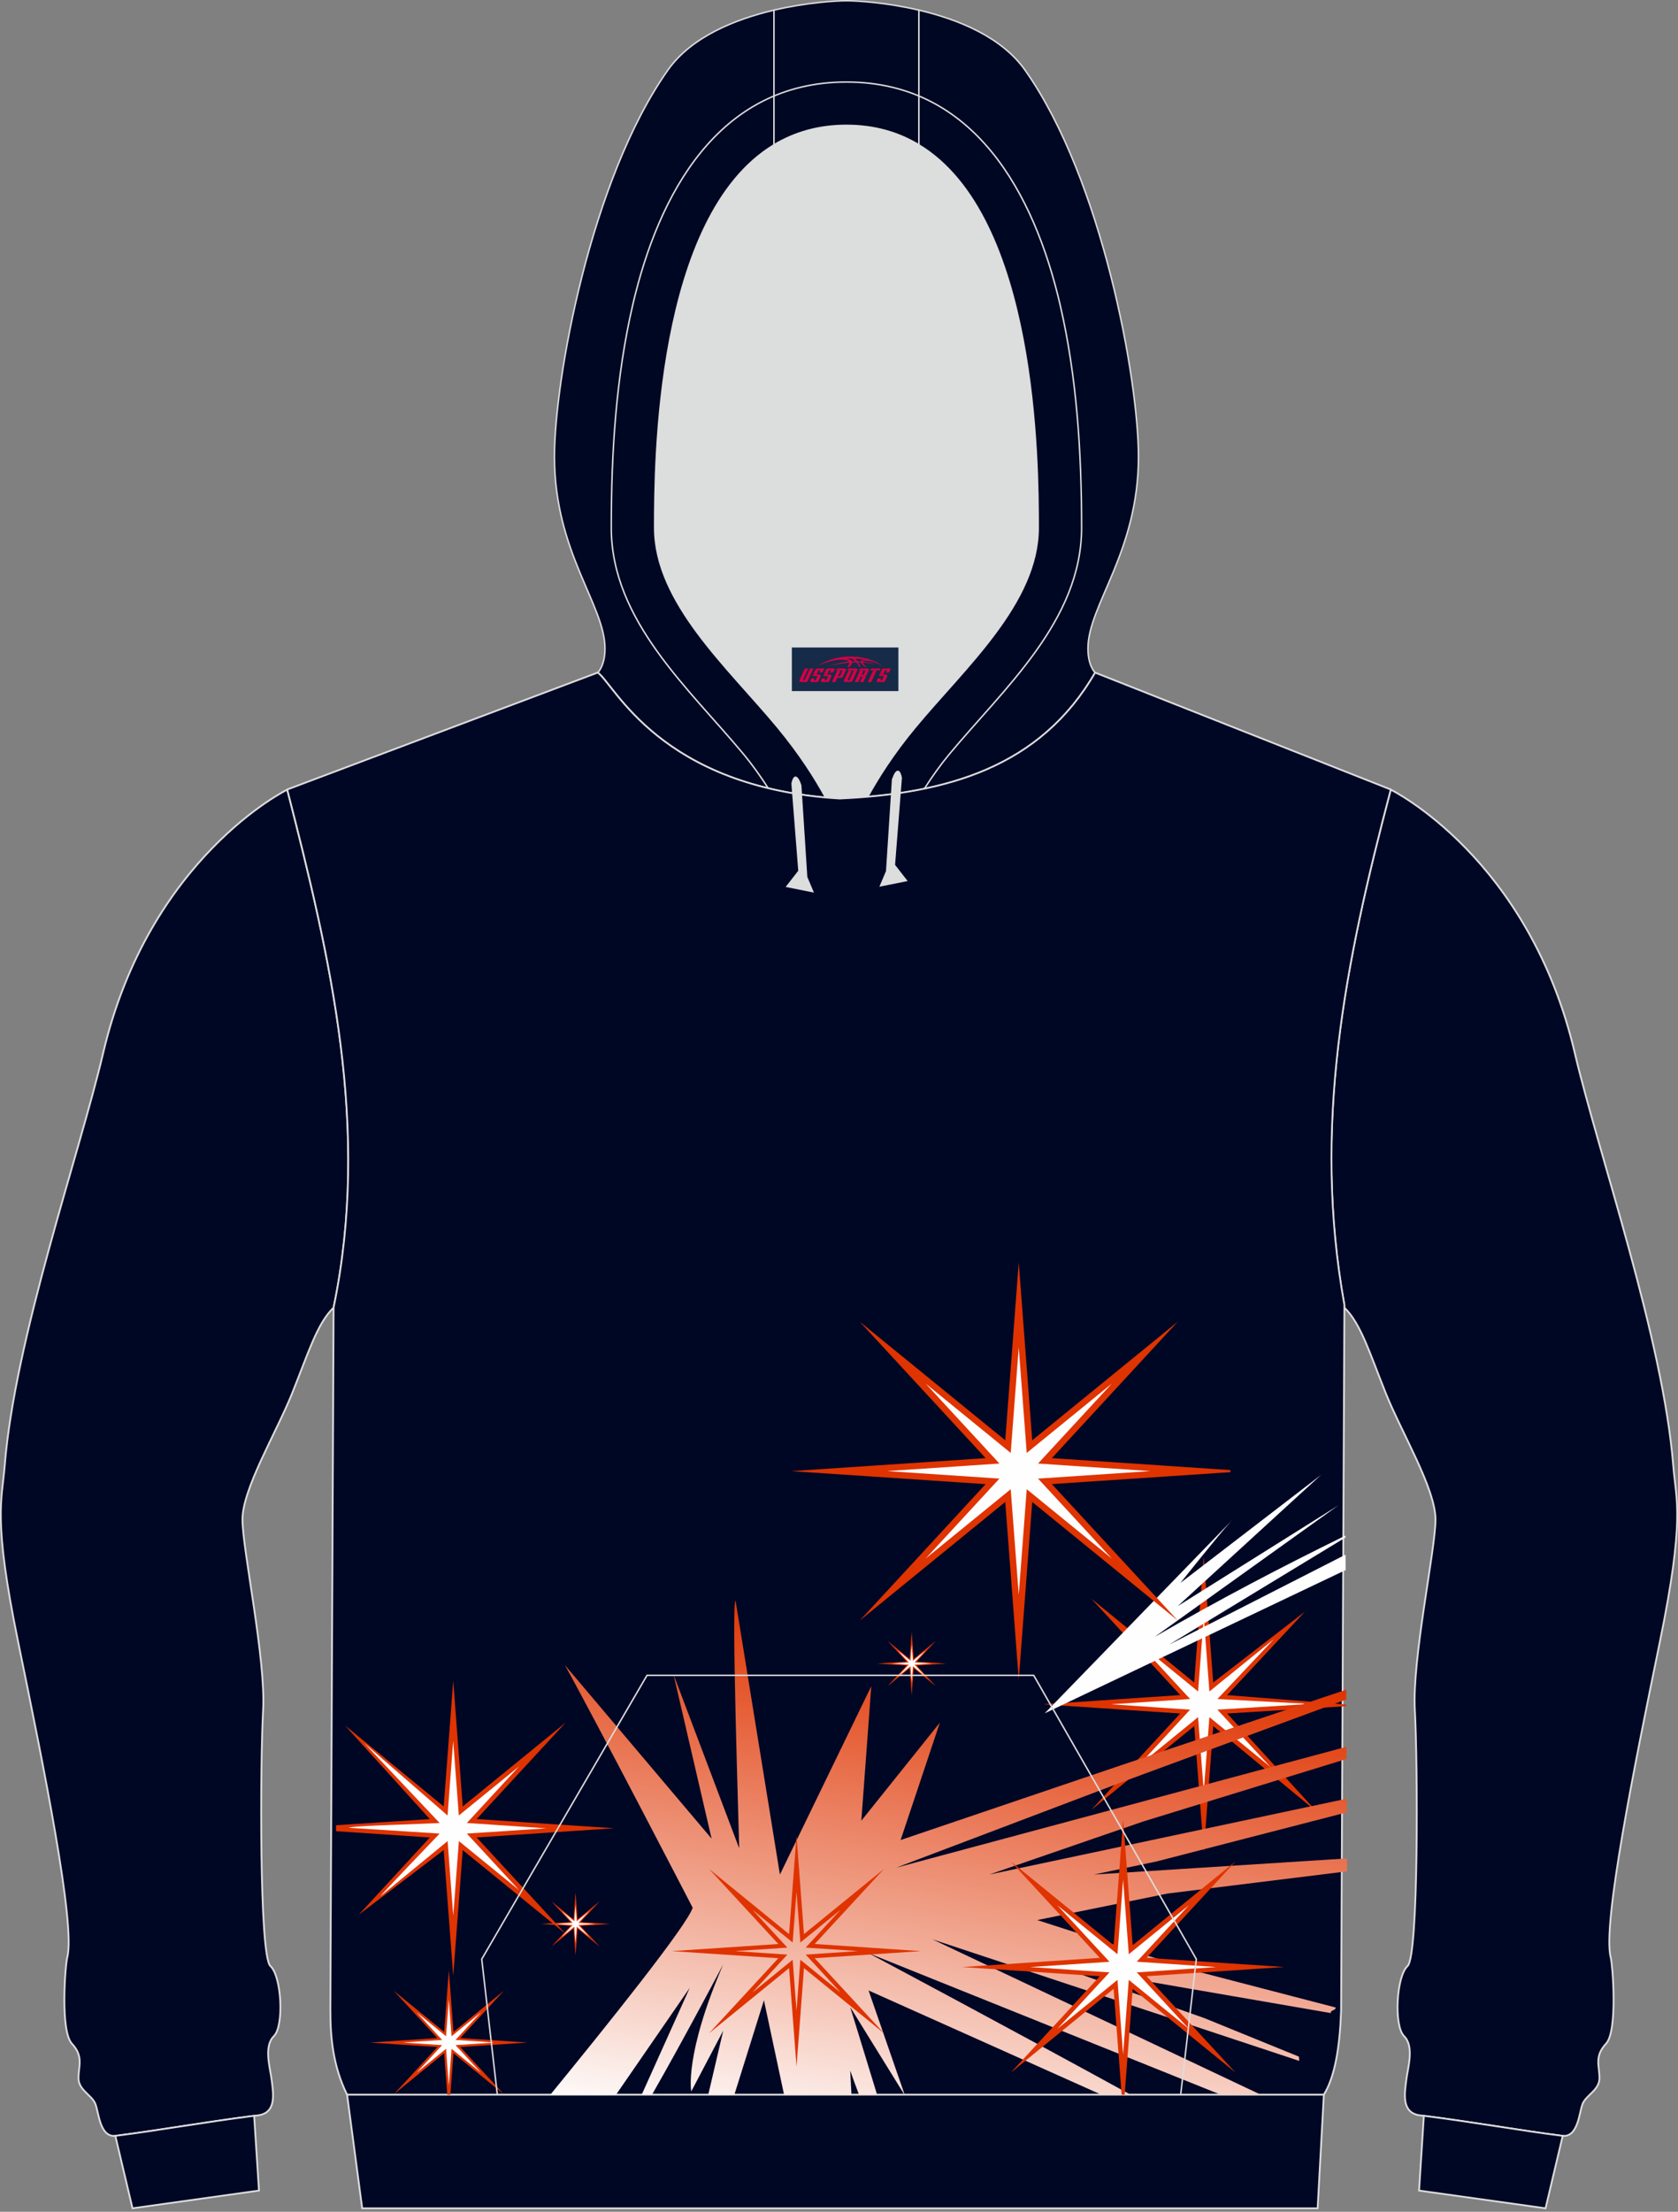
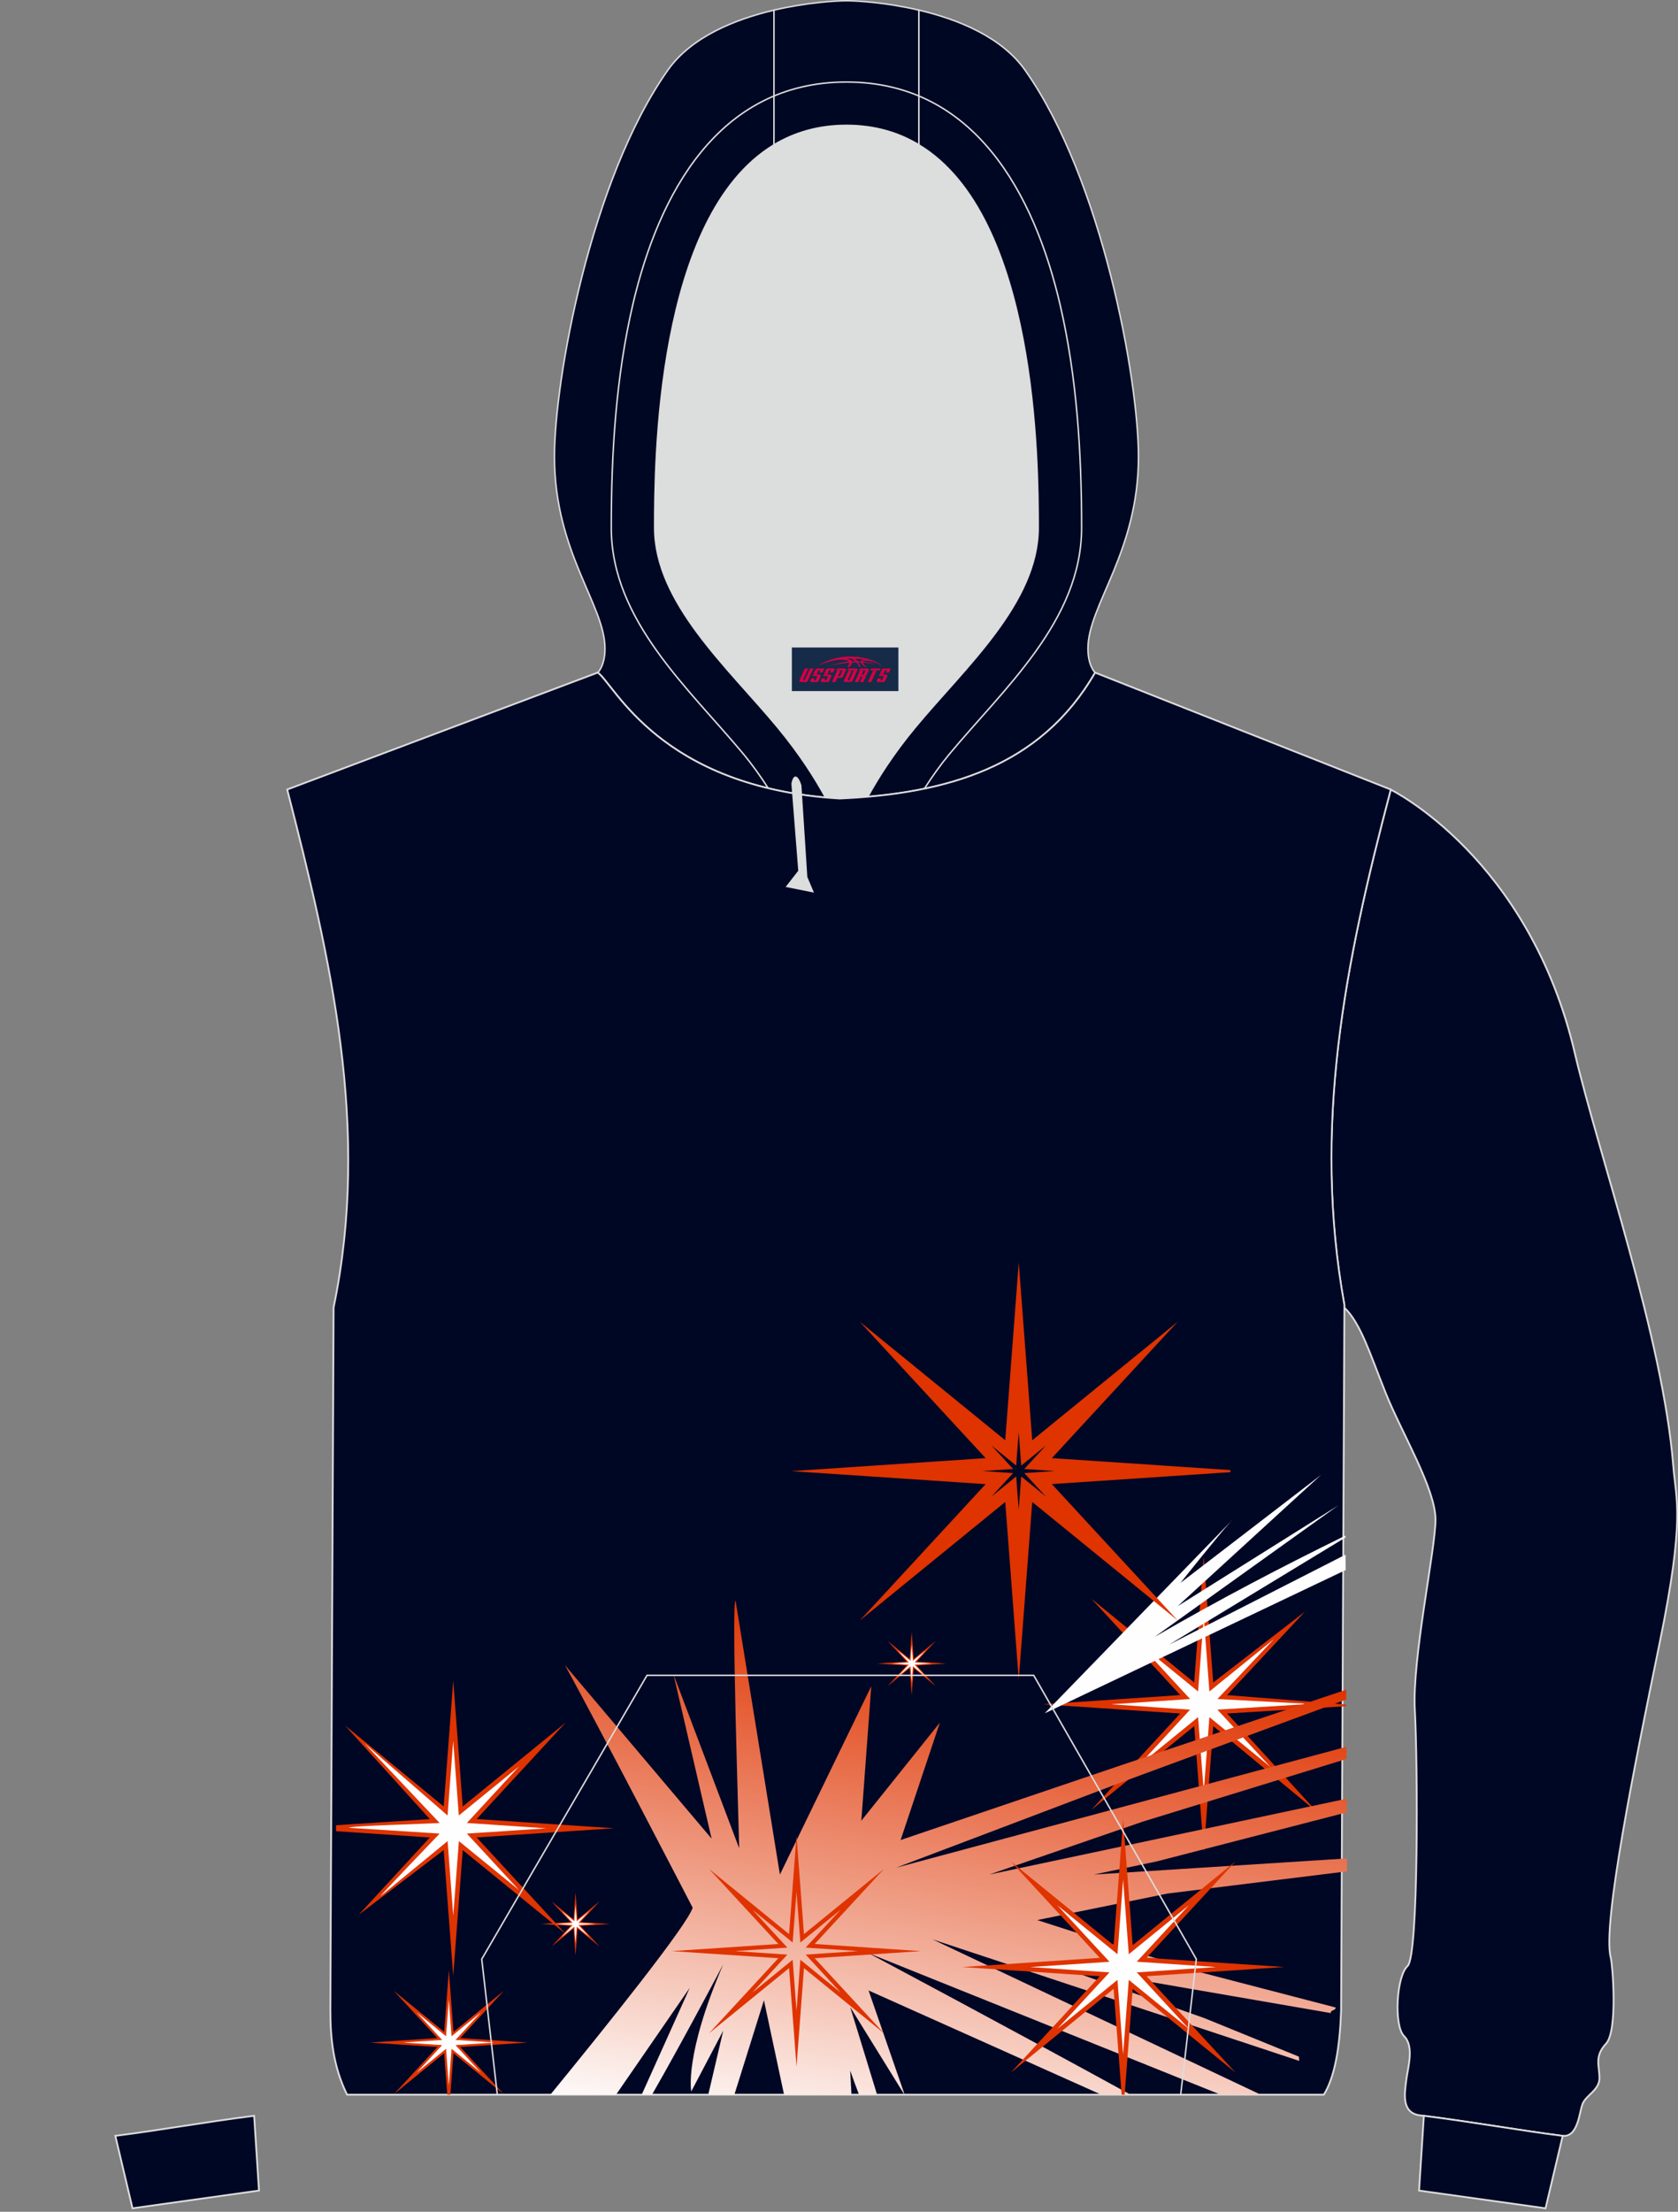
<svg xmlns="http://www.w3.org/2000/svg" version="1.1" id="图层_1" x="0px" y="0px" width="378px" height="498px" viewBox="0 0 378 498" enable-background="new 0 0 378 498" xml:space="preserve">
  <rect x="0" y="0" width="378" height="498" fill="#808080" stroke="none" />
  <g>
    <path fill="#DCDDDD" d="M201.38,178.74L201.38,178.74l-0.45,0.06L201.38,178.74L201.38,178.74z M195.48,179.39    c-2.09,0.18-4.2,0.32-6.34,0.41c-1.09-0.07-2.14-0.15-3.19-0.24c-2.27-4.19-5.74-9.7-10.8-15.81    c-11.12-13.42-27.68-28.01-27.68-44.92c0-14.42,0.19-70.13,26.88-86.22c4.61-2.78,10-4.38,16.32-4.38s11.71,1.61,16.32,4.38    c26.69,16.09,26.88,71.8,26.88,86.22c0,16.91-16.56,31.49-27.68,44.92C201.2,169.78,197.76,175.22,195.48,179.39L195.48,179.39z     M185.94,179.56c-0.35-0.03-0.69-0.06-1.03-0.1C185.24,179.49,185.59,179.53,185.94,179.56L185.94,179.56z M184.33,179.4    c-1.48-0.16-2.91-0.35-4.31-0.56v0.01C181.42,179.05,182.86,179.24,184.33,179.4z" />
    <path fill="#000724" stroke="#DCDDDD" stroke-width="0.4" stroke-miterlimit="22.926" d="M373.9,369.75    c-5.74,27.97-12.99,63.76-11.05,71.03c0.42,1.57,1.63,16.45-1.05,19.36c-2.68,2.9-1.51,4.93-1.49,7.71    c0.02,2.78-2.99,3.83-3.8,5.86s-0.99,7.64-4.63,7.19c-9.56-1.19-20.19-3.13-31.96-4.6c-4.28-0.53-3.51-4.91-3.14-7.87    s1.86-7.65-0.49-9.98c-2.34-2.33-1.74-13.49,0.79-15.78c2.53-2.29,2.29-46.06,1.64-57.61c-0.65-11.55,4.61-35.93,4.65-42.86    c0.04-6.93-7.6-19.55-11.19-28.48c-3.59-8.93-5.63-15.76-9.35-19.31v-0.58c-7.24-40.07,0.02-76.55,10.45-116.04    c0,0,31.12,15.23,41.47,59.3c5.38,22.9,19.91,64.29,22.19,93.03C377.57,337.79,379.64,341.78,373.9,369.75z" />
    <path fill="#000724" stroke="#DCDDDD" stroke-width="0.4" stroke-miterlimit="22.926" d="M348.16,497.22l-28.49-3.99l1.08-16.84    c11.44,1.46,21.8,3.33,31.14,4.5c0.05,0.01,0.09,0.01,0.14,0.01l0,0l0,0L348.16,497.22z" />
-     <path fill="#000724" stroke="#DCDDDD" stroke-width="0.4" stroke-miterlimit="22.926" d="M4.1,369.75    c5.74,27.97,12.99,63.76,11.04,71.03c-0.42,1.57-1.63,16.45,1.05,19.36c2.68,2.9,1.51,4.93,1.49,7.71s2.99,3.83,3.8,5.86    s0.99,7.64,4.63,7.19c9.56-1.19,20.19-3.13,31.96-4.6c4.28-0.53,3.51-4.91,3.14-7.87s-1.86-7.65,0.49-9.98    c2.34-2.33,1.74-13.49-0.79-15.78c-2.53-2.29-2.29-46.06-1.64-57.61c0.64-11.55-4.61-35.93-4.65-42.86s7.6-19.55,11.19-28.48    c3.59-8.93,5.63-15.76,9.35-19.31c8.37-40.32-0.7-78.63-10.45-116.62c0,0-31.11,15.23-41.47,59.3    c-5.38,22.9-19.91,64.29-22.19,93.03C0.44,337.79-1.64,341.78,4.1,369.75z" />
    <path fill="#000724" stroke="#DCDDDD" stroke-width="0.4" stroke-miterlimit="22.926" d="M29.85,497.22l28.49-3.99l-1.09-16.84    c-11.44,1.46-21.8,3.33-31.13,4.5c-0.05,0.01-0.09,0.01-0.14,0.01l0,0l0,0L29.85,497.22z" />
    <path fill="#000723" stroke="#DCDDDD" stroke-width="0.335" stroke-miterlimit="22.926" d="M206.99,2.28    c8.74,2.05,18.61,6,23.92,13.51c17.44,24.69,25.55,69.83,25.55,87c0,21.56-11.38,33.43-11.38,43.24c0,3.85,1.55,5.36,1.62,5.42    c-11.26,19.49-29.87,26.1-51.21,27.95c2.27-4.17,5.71-9.62,10.7-15.64c11.12-13.42,27.68-28.01,27.68-44.92    c0-14.42-0.19-70.13-26.88-86.22L206.99,2.28L206.99,2.28z M174.36,32.61c-26.69,16.09-26.88,71.8-26.88,86.22    c0,16.91,16.56,31.49,27.68,44.92c5.06,6.1,8.52,11.61,10.8,15.81c-37.92-3.45-47.6-25.56-51.3-28.11c0,0,1.62-1.49,1.62-5.42    c0-9.81-11.38-21.68-11.38-43.24c0-17.17,8.11-62.31,25.55-87c5.3-7.51,15.18-11.46,23.92-13.51L174.36,32.61L174.36,32.61z" />
    <path fill="#000723" stroke="#DCDDDD" stroke-width="0.335" stroke-miterlimit="22.926" d="M206.99,2.28v30.33    c-4.61-2.78-10-4.38-16.32-4.38c-6.32,0-11.71,1.61-16.32,4.38V2.28c7.44-1.74,14.06-2.11,16.32-2.11    C192.93,0.17,199.55,0.53,206.99,2.28z" />
    <path fill="#000725" stroke="#DCDDDD" stroke-width="0.4" stroke-miterlimit="22.926" d="M64.7,177.77l69.95-26.33    c3.81,2.62,13.91,25.89,54.49,28.36c23.96-1.09,45.19-6.96,57.55-28.36l66.61,26.33c-10.43,39.49-17.68,75.97-10.45,116.04    l-0.74,158.97c-0.3,8.19-1.4,14.86-3.89,18.85H78.18c-3.13-6.33-3.78-12.82-3.76-19.22c0.01-4.1,0.03-8.21,0.05-12.31l0.68-145.71    C83.52,254.08,74.46,215.77,64.7,177.77z" />
-     <path fill="#DCDDDD" stroke="#DCDDDD" stroke-width="0.335" stroke-miterlimit="22.926" d="M203.01,175.12l-1.55,19.67l2.71,3.48    l-5.8,1.16l1.38-3.26l1.33-20.66C201.08,175.51,202.3,171.68,203.01,175.12z" />
    <path fill="#DCDDDD" stroke="#DCDDDD" stroke-width="0.335" stroke-miterlimit="22.926" d="M178.44,176.44l1.55,19.67l-2.71,3.48    l5.8,1.16l-1.38-3.26l-1.33-20.66C180.38,176.82,179.16,173,178.44,176.44z" />
-     <polygon fill="#000725" stroke="#DCDDDD" stroke-width="0.4" stroke-miterlimit="22.926" points="78.19,471.63 298.22,471.63     296.82,497.22 81.59,497.22  " />
    <path fill="#DF3300" d="M99.95,416.57l2.15,28.3l2.14-28.3l23.16,18.85l-20.03-21.7l30.93-2.07l-30.93-2.07l20.03-21.7    l-23.16,18.86l-2.14-28.3l-2.15,28.3l-22.2-18.21l19.08,21.06l-21.13,1.38l0.01,1.34l21.12,1.42L80.84,431.1L99.95,416.57    L99.95,416.57z M102.49,412.52l-0.4,5.3l-0.4-5.3l-3.94,3.21l3.46-3.75l-4.84-0.32l4.84-0.32l-3.46-3.75l3.94,3.21l0.4-5.3l0.4,5.3    l3.94-3.21l-3.46,3.75l4.84,0.32l-4.84,0.32l3.46,3.75L102.49,412.52z" />
    <path fill="#FEFEFE" d="M100.82,408.77l1.27-16.8l1.27,16.8l13.55-11.03l-11.74,12.72l17.88,1.2l-17.88,1.19l11.75,12.72    l-13.55-11.03l-1.27,16.8l-1.27-16.8l-15.09,12.39c0.03-0.3,12-12.68,13.29-14.08l-20.41-1.31c0.05-0.43,17.23-0.87,20.41-1.08    L82.1,392.52L100.82,408.77z" />
    <path fill="#DF3300" d="M269.02,388.65l2.15,28.3l2.14-28.3l23.35,19.32l-20.23-22.16l26.83-1.64v-0.38l-26.83-2.12l17.52-18.78    l-20.65,15.94l-2.14-28.3l-2.15,28.3l-23.16-18.86l20.03,21.7l-30.93,2.07l30.93,2.07l-20.04,21.7L269.02,388.65L269.02,388.65z     M271.57,384.6l-0.4,5.3l-0.4-5.3l-3.94,3.21l3.46-3.75l-4.84-0.32l4.84-0.32l-3.46-3.75l3.94,3.21l0.4-5.3l0.4,5.3l3.94-3.21    l-3.46,3.75l4.84,0.32l-4.84,0.32l3.46,3.75L271.57,384.6z" />
    <polygon fill="#FEFEFE" points="272.44,386.63 271.17,403.42 269.89,386.63 256.35,397.66 268.09,384.94 250.21,383.74     268.09,382.55 256.35,369.82 269.89,380.85 271.17,364.06 272.44,380.85 286.98,369.06 274.24,382.55 295.14,383.66 274.24,384.94     285.66,397.28 286.3,397.94  " />
    <path fill="#FEFEFE" d="M235.34,385.77l67.79-32.26l-0.02-3.47l-39.74,20.26l39.72-24.12v-0.43c-14.89,7.3-28.35,14.35-42.95,22.79    l0,0l41.36-29.6l-36.18,22.68l32.3-29.56l-31.7,24.35c0,0,8.4-10.58,11.43-13.92l0,0L235.34,385.77L235.34,385.77z M277.4,342.41    L277.4,342.41c0.07-0.04,0.14-0.07,0.21-0.1l0,0c-0.08,0.06-0.18,0.11-0.28,0.17l0,0C277.36,342.46,277.38,342.43,277.4,342.41z" />
    <path fill="#DF3300" d="M226.45,338.18l3.04,40.04l3.04-40.04l32.76,26.68l-28.34-30.7l40.25-2.69l-0.06-0.47l-40.19-2.69    l28.34-30.7l-32.76,26.68l-3.04-40.04l-3.04,40.04l-32.76-26.68l28.34,30.7l-43.76,2.93l43.76,2.93l-28.34,30.7L226.45,338.18    L226.45,338.18z M230.05,332.44l-0.57,7.49l-0.57-7.49l-5.57,4.54l4.89-5.3l-6.84-0.46l6.84-0.46l-4.89-5.3l5.57,4.53l0.57-7.49    l0.57,7.49l5.57-4.53l-4.89,5.3l6.84,0.46l-6.84,0.46l4.89,5.3L230.05,332.44z" />
-     <polygon fill="#FEFEFE" points="231.29,327.14 250.46,311.53 233.84,329.53 259.14,331.23 233.84,332.92 250.46,350.92     231.29,335.31 229.49,359.08 227.68,335.31 208.52,350.92 225.14,332.92 199.83,331.23 225.14,329.53 208.52,311.53 227.68,327.14     229.49,303.37  " />
    <linearGradient id="SVGID_1_" gradientUnits="userSpaceOnUse" x1="1119.69" y1="-333.394" x2="1099.266" y2="-213.095" gradientTransform="matrix(-1 0 0 -1 1321.221 153.89)">
      <stop offset="0" style="stop-color:#FEFEFE" />
      <stop offset="1" style="stop-color:#DF3300" />
    </linearGradient>
    <path fill="url(#SVGID_1_)" d="M191.81,471.64l-0.29-5.43c0.64,1.83,1.31,3.64,1.99,5.43h4.07c-3.19-10.47-6.06-19.73-6.06-19.73    l0,0l12.22,19.73h0.05l-8.13-23.47l52.43,23.47h6.59c-24.77-13.61-59.02-31.86-59.02-31.86l0,0l79.32,31.86h9.03l-73.94-34.97    l82.61,27.36c-0.02-0.32-0.05-0.64-0.08-0.96l-21.29-8.67l-33.4-11.82l61.87,10.68c-0.07-0.78,1.15-0.49,1.08-1.26l-31.76-8.26    l-35.44-11.42l29.4-5.98l40.39-4.99l-0.01-2.91l-57.01,3.63l14.12-2.95l42.84-11.05l-0.01-3.08l-80.52,17.08l34.59-11.92    l45.89-14.11l-0.01-2.74L201.9,420.52l52.28-19.8l49.1-18.07l-0.01-2.2l-50.28,16.86l-50.11,16.99l8.84-26.43l-17.69,22.08    l2.24-30.28l-20.58,42.41l-9.99-61.66c-0.97-0.18,0.72,50.66,0.82,55.75l-14.8-39.16l8.58,36.98l-33.05-39.08    c7.02,12.62,28.79,54.63,28.79,54.63l0,0c-1.26,4-19.35,26.55-32.08,42.12h14.8c7.94-11.53,16.62-24.09,16.62-24.09l0,0    l-10.84,24.09h2.32c7.1-12.36,16.06-29.37,16.06-29.37l0,0c-8.84,20.52-7.2,28.61-7.2,28.61l0,0l7.2-13.68l-3.38,14.45h5.88    l6.67-21.29l4.54,21.29h15.18L191.81,471.64L191.81,471.64z" />
    <path fill="#DF3300" d="M177.75,443.14l1.68,22.15l1.68-22.15l18.02,14.67l-15.6-16.9l23.95-1.6l-23.95-1.6l15.6-16.9l-18.02,14.67    l-1.68-22.15l-1.68,22.15l-18.02-14.67l15.6,16.9l-23.95,1.6l23.95,1.6l-15.6,16.9L177.75,443.14L177.75,443.14z M180.3,441.26    l-0.87,11.44l-0.87-11.44l-9.08,7.39l7.89-8.55l-11.81-0.79l11.81-0.79l-7.89-8.54l9.08,7.39l0.87-11.45l0.87,11.45l9.08-7.39    l-7.89,8.54l11.81,0.79l-11.81,0.79l7.89,8.55L180.3,441.26z" />
    <path fill="#DF3300" d="M204.91,375.61l0.46,6.05l0.46-6.05l4.95,4.03L206.5,375l6.61-0.44l-6.61-0.44l4.28-4.64l-4.95,4.03    l-0.46-6.05l-0.46,6.05l-4.95-4.03l4.28,4.64l-6.61,0.44l6.61,0.44l-4.28,4.64L204.91,375.61L204.91,375.61z M205.46,374.75    l-0.09,1.13l-0.09-1.13l-0.84,0.68l0.74-0.8l-1.03-0.07l1.03-0.07l-0.74-0.8l0.84,0.69l0.09-1.13l0.09,1.13l0.84-0.69l-0.74,0.8    l1.03,0.07l-1.03,0.07l0.74,0.8L205.46,374.75z" />
    <polygon fill="#FEFEFE" points="205.65,373.94 208.54,371.59 206.03,374.31 209.86,374.56 206.03,374.81 208.54,377.53     205.65,375.18 205.37,378.77 205.1,375.18 202.2,377.53 204.72,374.81 200.89,374.56 204.72,374.31 202.2,371.59 205.1,373.94     205.37,370.36  " />
    <path fill="#DF3300" d="M250.86,447.81l1.81,23.82h0.68l1.81-23.82l23.16,18.85l-20.03-21.7l30.93-2.07l-30.93-2.07l20.03-21.7    l-23.16,18.86l-2.15-28.3l-2.15,28.3l-23.15-18.85l20.03,21.7l-30.93,2.07l30.93,2.07l-20.03,21.7L250.86,447.81L250.86,447.81z     M253.41,443.76l-0.4,5.3l-0.4-5.3l-3.94,3.21l3.46-3.75l-4.84-0.32l4.84-0.32l-3.46-3.75l3.94,3.21l0.4-5.3l0.4,5.3l3.94-3.21    l-3.46,3.75l4.84,0.32l-4.84,0.32l3.46,3.75L253.41,443.76z" />
    <polygon fill="#FEFEFE" points="254.28,440.01 267.82,428.98 256.08,441.7 273.96,442.9 256.08,444.1 267.82,456.82 254.28,445.79     253,462.58 251.73,445.79 238.18,456.82 249.93,444.1 232.05,442.9 249.93,441.71 238.18,428.98 251.73,440.01 253,423.22  " />
    <path fill="#DF3300" d="M129.19,434.25l0.46,6.05l0.46-6.05l4.95,4.03l-4.28-4.64l6.61-0.44l-6.61-0.44l4.28-4.64l-4.95,4.03    l-0.46-6.05l-0.46,6.05l-4.95-4.03l4.28,4.64l-6.61,0.44l6.61,0.44l-4.28,4.64L129.19,434.25L129.19,434.25z M129.73,433.38    l-0.09,1.13l-0.08-1.13l-0.84,0.68l0.74-0.8l-1.03-0.07l1.03-0.07l-0.74-0.8l0.84,0.68l0.08-1.13l0.09,1.13l0.84-0.68l-0.74,0.8    l1.04,0.07l-1.04,0.07l0.74,0.8L129.73,433.38z" />
    <polygon fill="#FEFEFE" points="129.92,432.58 132.82,430.22 130.3,432.94 134.13,433.2 130.3,433.45 132.82,436.17 129.92,433.81     129.65,437.41 129.37,433.81 126.48,436.17 128.99,433.45 125.16,433.2 128.99,432.94 126.48,430.22 129.37,432.58 129.65,428.99      " />
    <path fill="#DF3300" d="M100.05,462.3l0.71,9.33h0.69l0.71-9.33l11.33,9.24l-9.81-10.63l15.14-1.01l-15.14-1.01l9.81-10.63    l-11.33,9.24l-1.05-13.86l-1.05,13.86l-11.34-9.24l9.81,10.63l-15.14,1.01l15.14,1.01l-9.81,10.63L100.05,462.3L100.05,462.3z     M101.3,460.32l-0.2,2.58l-0.2-2.58l-1.93,1.56l1.69-1.83l-2.37-0.16l2.37-0.15l-1.69-1.84l1.93,1.57l0.2-2.59l0.2,2.59l1.93-1.57    l-1.69,1.84l2.37,0.15l-2.37,0.16l1.69,1.83L101.3,460.32z" />
    <polygon fill="#FEFEFE" points="101.72,458.48 108.36,453.08 102.61,459.31 111.36,459.89 102.61,460.48 108.36,466.71     101.72,461.31 101.1,469.53 100.48,461.31 93.84,466.71 99.59,460.48 90.84,459.89 99.59,459.31 93.84,453.08 100.48,458.48     101.1,450.26  " />
    <path fill="none" stroke="#DCDDDD" stroke-width="0.335" stroke-miterlimit="22.926" d="M173.03,177.45    c-1.76-2.75-3.61-5.32-5.4-7.48c-12.34-14.9-29.93-30.19-29.93-51.14c0-16.8,1.04-33.88,4.86-50.29    c5.77-24.74,19.2-50.07,48.11-50.07 M208.23,177.59c1.79-2.8,3.67-5.42,5.49-7.62c12.34-14.9,29.93-30.19,29.93-51.14    c0-16.8-1.04-33.88-4.86-50.29c-5.77-24.74-19.2-50.07-48.11-50.07" />
    <polyline fill="none" stroke="#DCDDDD" stroke-width="0.335" stroke-miterlimit="22.926" points="112.03,471.63 108.52,441.12     145.75,377.22 232.86,377.22 269.49,441.12 265.97,471.63  " />
  </g>
  <g id="tag_logo">
    <rect y="145.79" fill="#162B48" width="24" height="9.818" x="178.38" />
    <g>
      <path fill="#D30044" d="M194.34,148.98l0.005-0.011c0.131-0.311,1.085-0.262,2.351,0.071c0.715,0.24,1.44,0.54,2.193,0.9    c-0.218-0.147-0.447-0.289-0.682-0.42l0.011,0.005l-0.011-0.005c-1.478-0.845-3.218-1.418-5.1-1.62    c-1.282-0.115-1.658-0.082-2.411-0.055c-2.449,0.142-4.68,0.905-6.458,2.095c1.26-0.638,2.722-1.075,4.195-1.336    c1.467-0.18,2.476-0.033,2.771,0.344c-1.691,0.175-3.469,0.633-4.555,1.075c1.156-0.338,2.967-0.665,4.647-0.813    c0.016,0.251-0.115,0.567-0.415,0.96h0.475c0.376-0.382,0.584-0.725,0.595-1.004c0.333-0.022,0.66-0.033,0.971-0.033    C193.17,149.42,193.38,149.77,193.58,150.16h0.262c-0.125-0.344-0.295-0.687-0.518-1.036c0.207,0,0.393,0.005,0.567,0.011    c0.104,0.267,0.496,0.66,1.058,1.025h0.245c-0.442-0.365-0.753-0.753-0.835-1.004c1.047,0.065,1.696,0.224,2.885,0.513    C196.16,149.24,195.42,149.07,194.34,148.98z M191.9,148.89c-0.164-0.295-0.655-0.485-1.402-0.551    c0.464-0.033,0.922-0.055,1.364-0.055c0.311,0.147,0.589,0.344,0.84,0.589C192.44,148.87,192.17,148.88,191.9,148.89z M193.88,148.94c-0.224-0.016-0.458-0.027-0.715-0.044c-0.147-0.202-0.311-0.398-0.502-0.6c0.082,0,0.164,0.005,0.24,0.011    c0.72,0.033,1.429,0.125,2.138,0.273C194.37,148.54,193.99,148.7,193.88,148.94z" />
      <path fill="#D30044" d="M181.3,150.52L180.13,153.07C179.95,153.44,180.22,153.58,180.7,153.58l0.873,0.005    c0.115,0,0.251-0.049,0.327-0.175l1.342-2.891H182.46L181.24,153.15H181.07c-0.147,0-0.185-0.033-0.147-0.125l1.156-2.504H181.3L181.3,150.52z M183.16,151.87h1.271c0.36,0,0.584,0.125,0.442,0.425L184.4,153.33C184.3,153.55,184.03,153.58,183.8,153.58H182.88c-0.267,0-0.442-0.136-0.349-0.333l0.235-0.513h0.742L183.33,153.11C183.31,153.16,183.35,153.17,183.41,153.17h0.18    c0.082,0,0.125-0.016,0.147-0.071l0.376-0.813c0.011-0.022,0.011-0.044-0.055-0.044H182.99L183.16,151.87L183.16,151.87z M183.98,151.8h-0.78l0.475-1.025c0.098-0.218,0.338-0.256,0.578-0.256H185.7L185.31,151.36L184.53,151.48l0.262-0.562H184.5c-0.082,0-0.12,0.016-0.147,0.071L183.98,151.8L183.98,151.8z M185.57,151.87L185.4,152.24h1.069c0.06,0,0.06,0.016,0.049,0.044    L186.14,153.1C186.12,153.15,186.08,153.17,186,153.17H185.82c-0.055,0-0.104-0.011-0.082-0.06l0.175-0.376H185.17L184.94,153.25C184.84,153.44,185.02,153.58,185.29,153.58h0.916c0.24,0,0.502-0.033,0.605-0.251l0.475-1.031c0.142-0.3-0.082-0.425-0.442-0.425H185.57L185.57,151.87z M186.38,151.8l0.371-0.818c0.022-0.055,0.06-0.071,0.147-0.071h0.295L186.93,151.47l0.791-0.115l0.387-0.845H186.66c-0.24,0-0.48,0.038-0.578,0.256L185.61,151.8L186.38,151.8L186.38,151.8z M188.78,152.26h0.278c0.087,0,0.153-0.022,0.202-0.115    l0.496-1.075c0.033-0.076-0.011-0.12-0.125-0.12H188.23l0.431-0.431h1.522c0.355,0,0.485,0.153,0.393,0.355l-0.676,1.445    c-0.06,0.125-0.175,0.333-0.644,0.327l-0.649-0.005L188.17,153.58H187.39l1.178-2.558h0.785L188.78,152.26L188.78,152.26z     M191.37,153.07c-0.022,0.049-0.06,0.076-0.142,0.076h-0.191c-0.082,0-0.109-0.027-0.082-0.076l0.944-2.051h-0.785l-0.987,2.138    c-0.125,0.273,0.115,0.415,0.453,0.415h0.72c0.327,0,0.649-0.071,0.769-0.322l1.085-2.384c0.093-0.202-0.06-0.355-0.415-0.355    h-1.533l-0.431,0.431h1.38c0.115,0,0.164,0.033,0.131,0.104L191.37,153.07L191.37,153.07z M194.09,151.94h0.278    c0.087,0,0.158-0.022,0.202-0.115l0.344-0.753c0.033-0.076-0.011-0.12-0.125-0.12h-1.402l0.425-0.431h1.527    c0.355,0,0.485,0.153,0.393,0.355l-0.529,1.124c-0.044,0.093-0.147,0.18-0.393,0.18c0.224,0.011,0.256,0.158,0.175,0.327    l-0.496,1.075h-0.785l0.54-1.167c0.022-0.055-0.005-0.087-0.104-0.087h-0.235L193.32,153.58h-0.785l1.178-2.558h0.785L194.09,151.94L194.09,151.94z M196.66,151.03L195.48,153.58h0.785l1.184-2.558H196.66L196.66,151.03z M198.17,150.96l0.202-0.431h-2.1l-0.295,0.431    H198.17L198.17,150.96z M198.15,151.87h1.271c0.36,0,0.584,0.125,0.442,0.425l-0.475,1.031c-0.104,0.218-0.371,0.251-0.605,0.251    h-0.916c-0.267,0-0.442-0.136-0.349-0.333l0.235-0.513h0.742L198.32,153.11c-0.022,0.049,0.022,0.06,0.082,0.06h0.18    c0.082,0,0.125-0.016,0.147-0.071l0.376-0.813c0.011-0.022,0.011-0.044-0.049-0.044h-1.069L198.15,151.87L198.15,151.87z     M198.96,151.8H198.18l0.475-1.025c0.098-0.218,0.338-0.256,0.578-0.256h1.451l-0.387,0.845l-0.791,0.115l0.262-0.562h-0.295    c-0.082,0-0.12,0.016-0.147,0.071L198.96,151.8z" />
    </g>
  </g>
</svg>